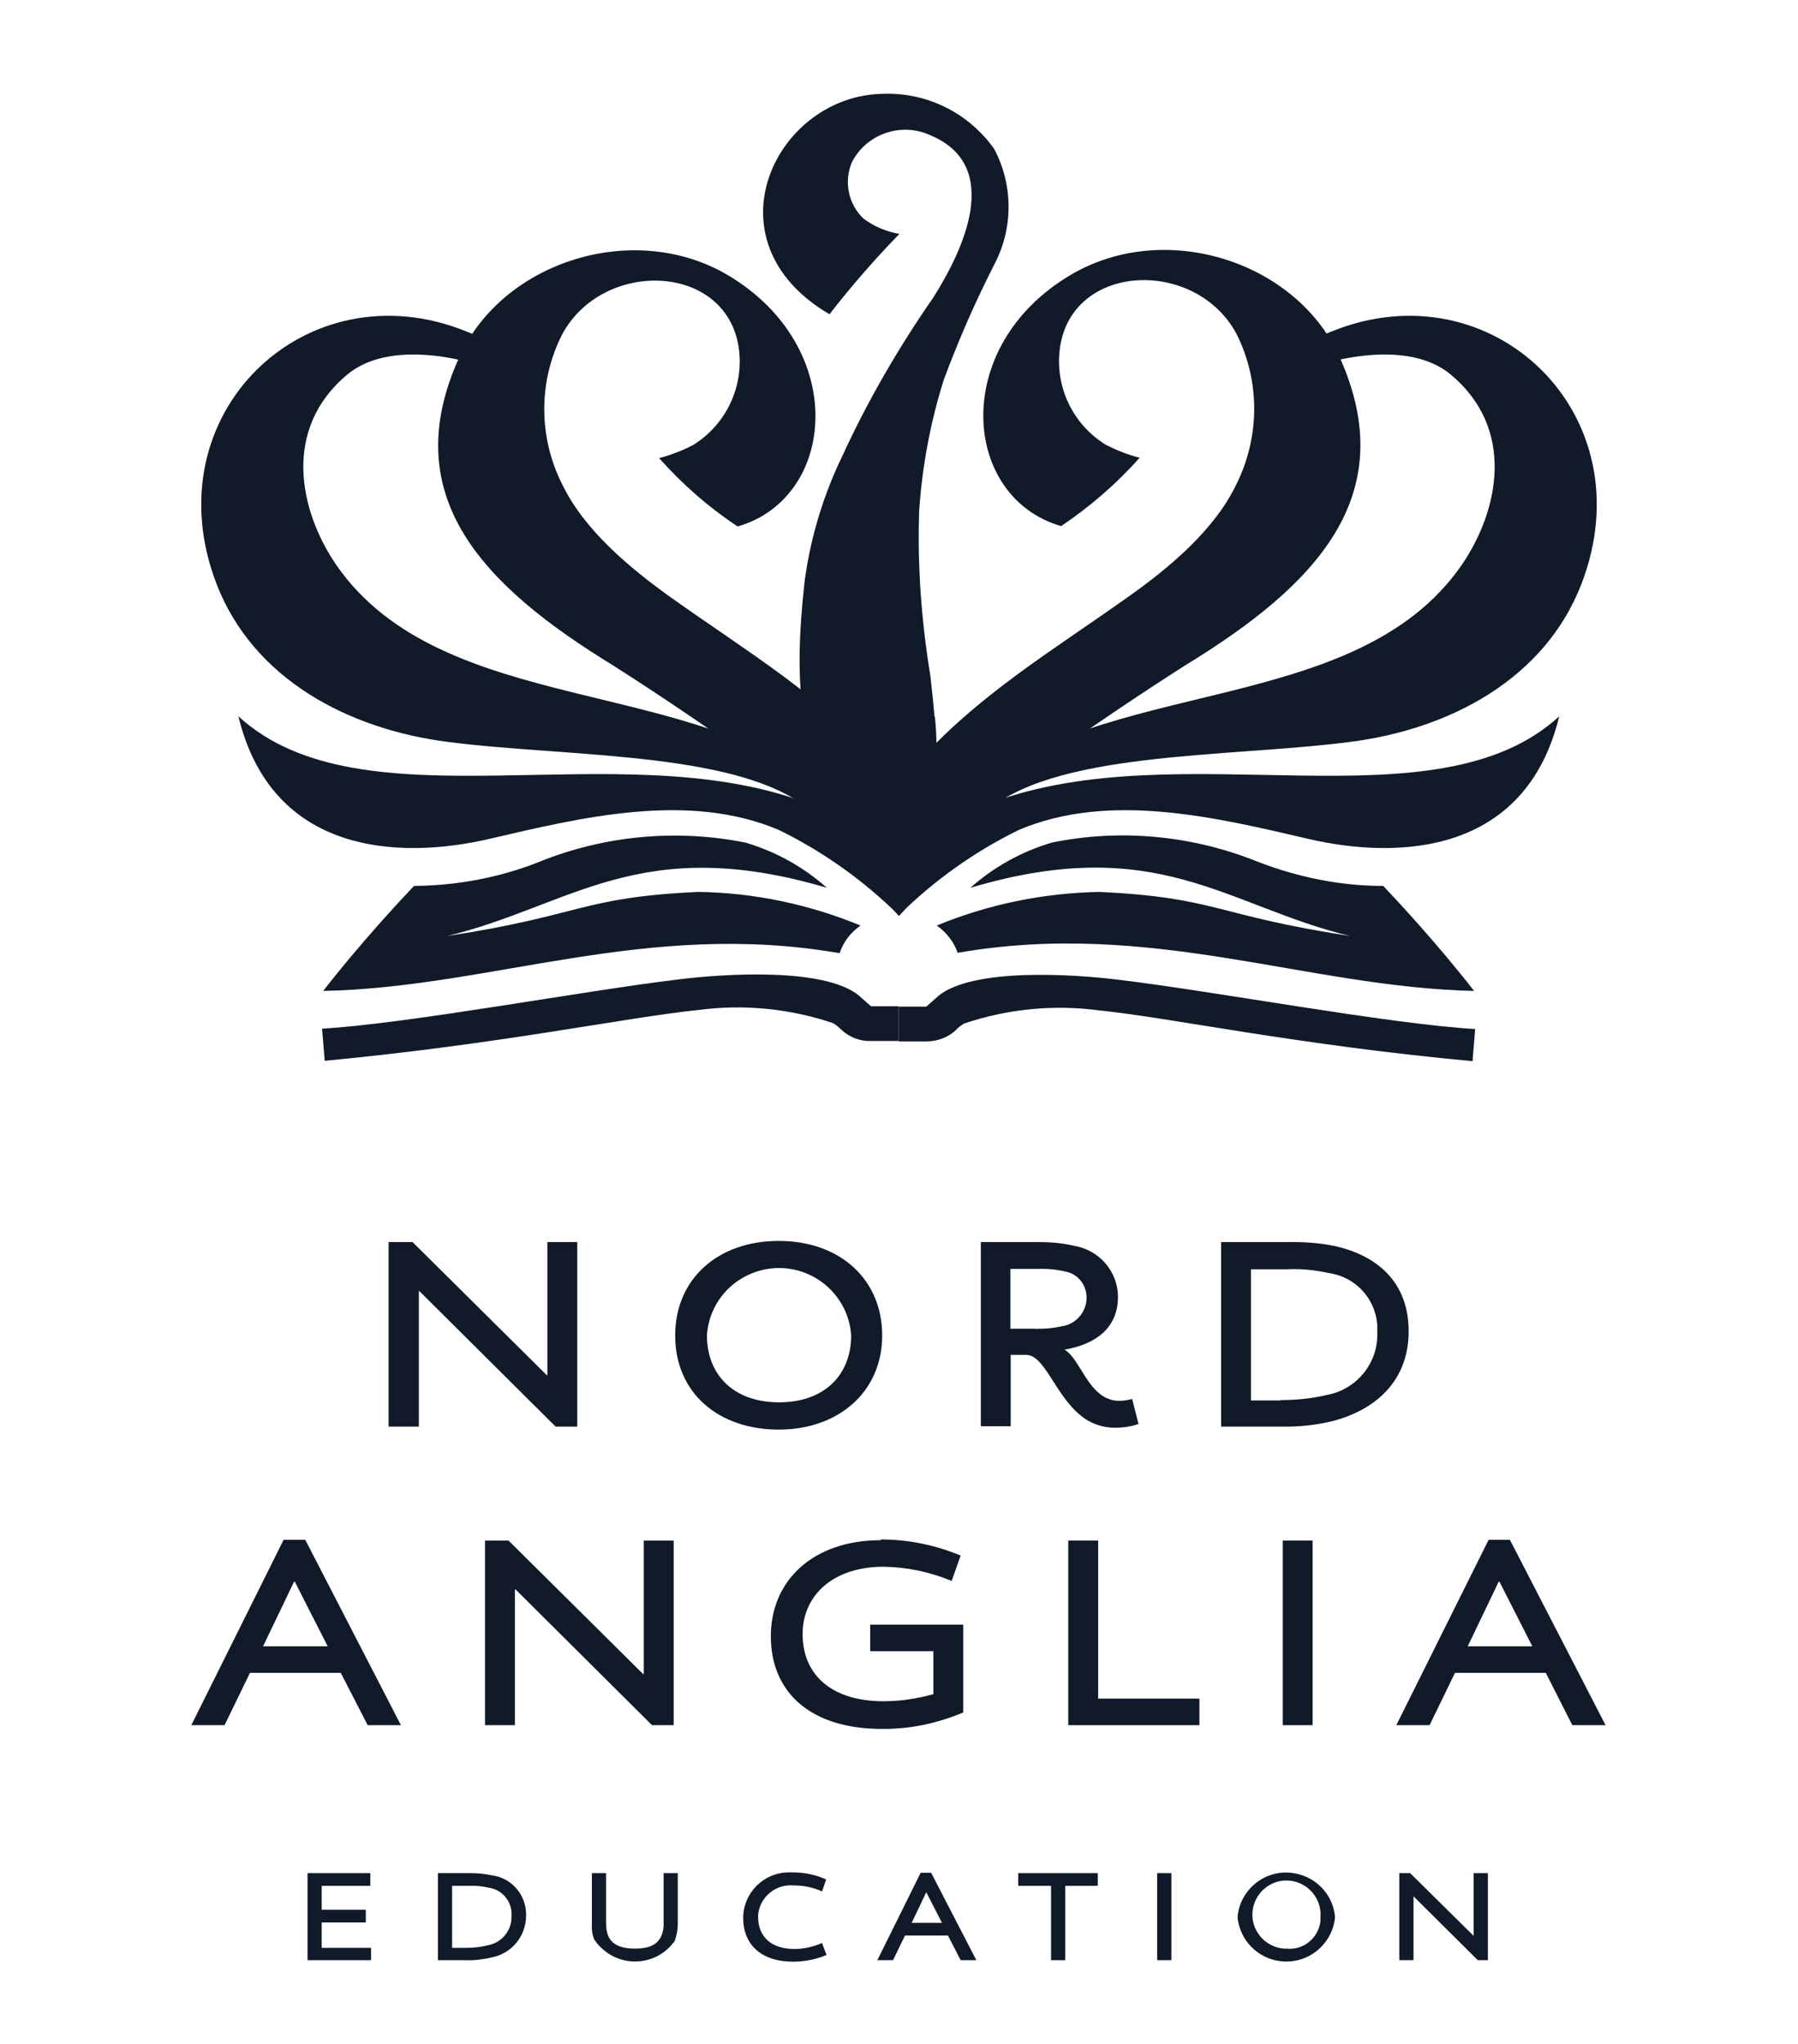
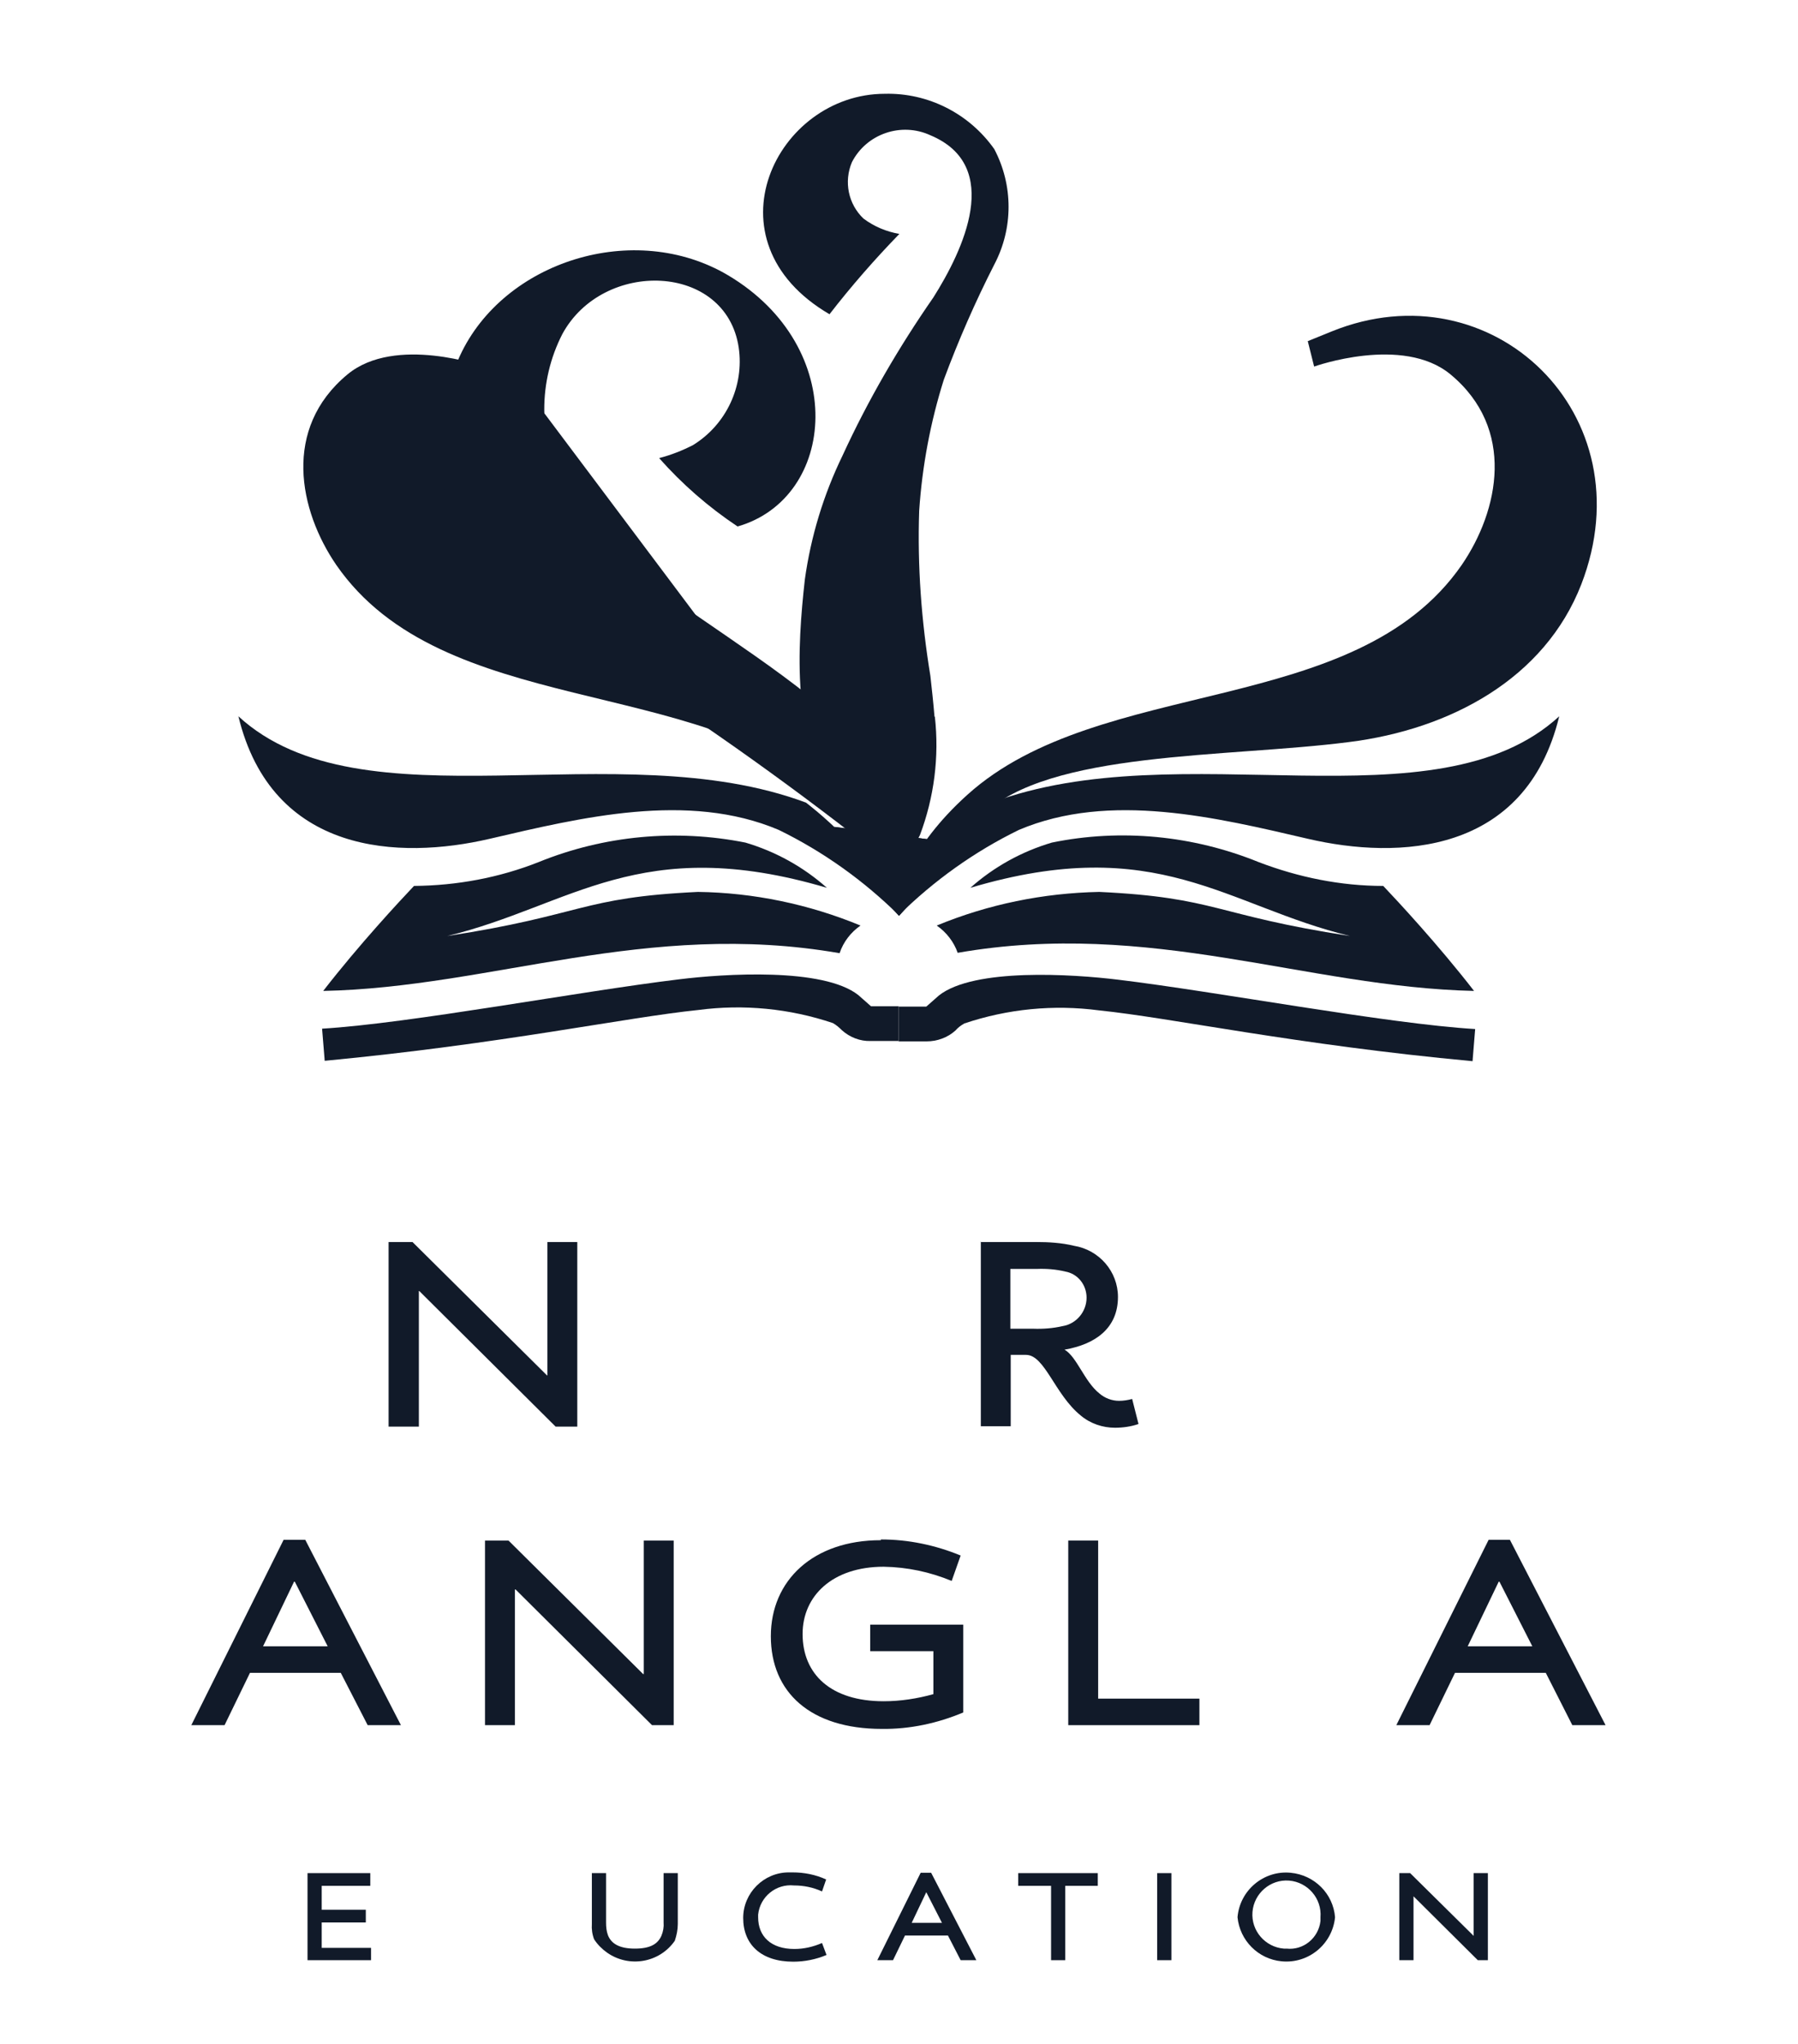
<svg xmlns="http://www.w3.org/2000/svg" id="Layer_1" version="1.1" viewBox="0 0 48.12 54.71">
  <defs>
    <style>
      .st0 {
        fill: #111a29;
      }
    </style>
  </defs>
  <g id="_组_10185" data-name="组_10185">
    <path id="_路径_21593" data-name="路径_21593" class="st0" d="M21.57,21.48c-5.06-1.89-11.88.73-15.19-2.31.9,3.71,4.31,3.84,6.72,3.28,2.45-.57,5.31-1.27,7.74-.24,1.19.58,2.28,1.36,3.22,2.29-.58-1.59-2.49-3.02-2.49-3.02" />
    <path id="_路径_21594" data-name="路径_21594" class="st0" d="M26.54,21.48c5.06-1.89,11.88.73,15.19-2.31-.9,3.71-4.31,3.84-6.72,3.28-2.45-.57-5.31-1.27-7.74-.24-1.19.58-2.28,1.36-3.22,2.29.58-1.59,2.49-3.02,2.49-3.02" />
    <path id="_路径_21595" data-name="路径_21595" class="st0" d="M25.89,21.27c3.56-3.21,10.38-2.03,13.23-6.15,1-1.46,1.45-3.65-.3-5.1-1.28-1.06-3.65-.21-3.65-.21l-.17-.68c.05-.02.59-.24.64-.26,4.29-1.74,8.44,2.22,6.68,6.77-.98,2.52-3.5,3.88-6.22,4.22-3.27.42-8.03.23-9.8,1.95s-2.24,2.13-2.24,2.13c0,0,.23-1.23,1.83-2.67" />
-     <path id="_路径_21596" data-name="路径_21596" class="st0" d="M22.23,21.27c-3.56-3.21-10.38-2.03-13.23-6.15-1-1.46-1.45-3.65.3-5.1,1.28-1.06,3.65-.21,3.65-.21l.17-.68c-.05-.02-.59-.24-.64-.26-4.29-1.74-8.44,2.22-6.68,6.77.98,2.52,3.5,3.88,6.22,4.22,3.27.42,8.03.23,9.8,1.95,1.77,1.73,2.24,2.13,2.24,2.13,0,0-.23-1.23-1.83-2.67" />
-     <path id="_路径_21597" data-name="路径_21597" class="st0" d="M24.37,23.06c2.36-1.88,4.82-3.64,7.36-5.26,3.45-2.11,5.83-4.52,4.1-8.29-1.17-2.53-4.67-3.64-7.18-2.15-3.24,1.92-2.9,5.96-.25,6.72.77-.52,1.48-1.13,2.1-1.83-.32-.08-.62-.2-.91-.35-.89-.55-1.37-1.57-1.22-2.61.34-2.27,3.63-2.38,4.72-.36.64,1.27.63,2.76,0,4.03-.59,1.23-1.8,2.24-2.92,3.03-2.01,1.43-4.05,2.64-5.69,4.51-.46.52.35,1.02.06,1.63-.04.08-.07.16-.1.24-.04.22-.06.45-.05.68" />
+     <path id="_路径_21596" data-name="路径_21596" class="st0" d="M22.23,21.27c-3.56-3.21-10.38-2.03-13.23-6.15-1-1.46-1.45-3.65.3-5.1,1.28-1.06,3.65-.21,3.65-.21l.17-.68" />
    <path id="_路径_21598" data-name="路径_21598" class="st0" d="M23.7,22.38c-.03-.08-.07-.16-.1-.24-.29-.62.52-1.11.06-1.63-1.64-1.87-3.68-3.08-5.69-4.51-1.12-.8-2.33-1.81-2.92-3.03-.64-1.26-.65-2.76,0-4.03,1.09-2.01,4.38-1.91,4.72.36.15,1.03-.33,2.06-1.22,2.61-.29.15-.6.27-.91.35.62.7,1.32,1.31,2.1,1.83,2.65-.76,2.99-4.79-.25-6.72-2.51-1.49-6.01-.38-7.18,2.15-1.74,3.77.64,6.17,4.1,8.29,2.54,1.62,5,3.38,7.36,5.26,0-.23-.01-.45-.05-.68" />
    <path id="_路径_21599" data-name="路径_21599" class="st0" d="M25.01,19.18c-.03-.37-.07-.73-.11-1.09-.24-1.46-.35-2.94-.3-4.42.08-1.19.3-2.37.66-3.51.39-1.05.84-2.08,1.35-3.08.51-.97.51-2.12,0-3.09-.67-.95-1.77-1.51-2.93-1.48-2.9,0-4.85,3.93-1.48,5.9.58-.75,1.21-1.47,1.87-2.15-.35-.06-.68-.2-.96-.41-.41-.39-.53-.99-.31-1.51.39-.76,1.32-1.08,2.1-.72,1.96.82.87,3.09.08,4.34-.93,1.34-1.75,2.75-2.43,4.23-.51,1.05-.85,2.17-1.01,3.32-.2,1.8-.37,4.35.86,5.87.68.83.88,1.6,1.32,2.56-.06-.13.8-1.37.9-1.59.38-1.01.52-2.09.4-3.17" />
    <path id="_路径_21600" data-name="路径_21600" class="st0" d="M24.06,24.51l-1.34-1.5-.39-.88,2.86.38,1.22-.09-1.96,1.66-.39.43Z" />
    <path id="_路径_21601" data-name="路径_21601" class="st0" d="M24.06,24.51l-1.34-1.5-.39-.88,2.86.38,1.22-.09-1.96,1.66-.39.43Z" />
    <path id="_路径_21602" data-name="路径_21602" class="st0" d="M18.68,23.87c-3.15.15-3.06.62-6.71,1.18,3.31-.8,5.15-2.77,10.16-1.29-.63-.56-1.37-.97-2.18-1.21-1.85-.37-3.78-.19-5.53.52-1.06.42-2.19.63-3.34.64-.37.39-1.47,1.57-2.43,2.81,4.49-.09,8.65-1.91,13.82-1.01.1-.3.3-.56.56-.74-1.38-.57-2.86-.88-4.35-.9" />
    <path id="_路径_21603" data-name="路径_21603" class="st0" d="M23.31,26.93l-.34-.3c-.94-.74-3.59-.57-4.8-.42-2.65.32-7.2,1.18-9.55,1.32h0s.07.86.07.86c4.74-.45,8.05-1.16,10-1.36,1.21-.16,2.44-.04,3.6.35.09.05.17.12.24.19.21.19.49.3.77.29h.75v-.93h-.74Z" />
    <path id="_路径_21604" data-name="路径_21604" class="st0" d="M37.02,23.71c-1.14,0-2.27-.23-3.34-.64-1.75-.71-3.68-.9-5.53-.52-.81.24-1.55.65-2.18,1.21,5.01-1.49,6.85.49,10.16,1.29-3.64-.56-3.56-1.03-6.71-1.18-1.5.03-2.97.33-4.35.9.26.18.46.44.56.73,5.16-.9,9.33.92,13.82,1.02-.96-1.24-2.06-2.42-2.43-2.81" />
    <path id="_路径_21605" data-name="路径_21605" class="st0" d="M39.48,27.54h0c-2.35-.14-6.9-1-9.55-1.32-1.22-.15-3.86-.32-4.8.42l-.34.3h-.74v.93h.75c.28,0,.56-.1.77-.29.07-.08.15-.14.24-.19,1.16-.39,2.39-.51,3.6-.35,1.95.2,5.26.92,10,1.36l.07-.86Z" />
    <path id="_路径_21606" data-name="路径_21606" class="st0" d="M10.41,33.24h.63l3.6,3.57h.01v-3.57h.8v4.94h-.58l-3.65-3.63h-.01v3.63h-.81v-4.94Z" />
-     <path id="_路径_21607" data-name="路径_21607" class="st0" d="M18.07,35.74c0-1.51,1.14-2.53,2.77-2.53s2.77,1.02,2.77,2.53-1.17,2.52-2.77,2.52-2.77-.97-2.77-2.52M22.78,35.74c-.07-1.07-1-1.87-2.06-1.8-.97.07-1.74.83-1.8,1.8,0,1.04.7,1.79,1.93,1.79s1.93-.75,1.93-1.79" />
    <path id="_路径_21608" data-name="路径_21608" class="st0" d="M26.24,33.24h1.49c.34,0,.68.02,1.01.1.68.11,1.18.69,1.18,1.37,0,.84-.61,1.27-1.43,1.41h0c.33.19.53.85.93,1.17.15.13.34.2.53.2.12,0,.24-.02.35-.05l.17.67c-.2.07-.42.1-.63.1-.33,0-.66-.11-.92-.33-.69-.56-.96-1.62-1.46-1.62h-.41v1.91h-.8v-4.94ZM27.65,35.56c.26.01.53-.01.79-.07.37-.06.64-.39.64-.76,0-.34-.23-.64-.57-.7-.25-.06-.5-.08-.76-.07h-.71v1.6h.61Z" />
-     <path id="_路径_21609" data-name="路径_21609" class="st0" d="M32.69,33.24h1.87c.41,0,.82.03,1.22.12,1.16.28,1.92,1.02,1.92,2.27s-.79,2.06-1.99,2.39c-.47.12-.95.17-1.43.16h-1.6v-4.94ZM34.27,37.47c.42,0,.84-.04,1.25-.14.81-.15,1.38-.88,1.34-1.69.04-.78-.52-1.46-1.3-1.57-.36-.08-.74-.12-1.11-.1h-.97v3.51h.78Z" />
    <path id="_路径_21610" data-name="路径_21610" class="st0" d="M7.61,41.21h.56l2.56,4.96h-.89l-.72-1.4h-2.43l-.68,1.4h-.89l2.47-4.96ZM8.77,44.06l-.88-1.73h-.02l-.83,1.73h1.73Z" />
    <path id="_路径_21611" data-name="路径_21611" class="st0" d="M12.98,41.23h.63l3.6,3.57h.02v-3.57h.8v4.94h-.58l-3.65-3.63h-.02v3.63h-.8v-4.94Z" />
    <path id="_路径_21612" data-name="路径_21612" class="st0" d="M23.58,41.2c.73,0,1.45.15,2.13.43l-.24.68c-.58-.24-1.19-.37-1.82-.38-1.37,0-2.17.78-2.17,1.8,0,1.08.76,1.8,2.17,1.8.45,0,.9-.07,1.33-.19v-1.15h-1.69v-.71h2.49v2.35c-.69.29-1.43.45-2.18.44-1.91,0-2.97-.98-2.97-2.48s1.14-2.57,2.94-2.57" />
    <path id="_路径_21613" data-name="路径_21613" class="st0" d="M28.59,41.23h.8v4.23h2.71v.71h-3.51v-4.94Z" />
-     <rect id="_矩形_5310" data-name="矩形_5310" class="st0" x="34.33" y="41.23" width=".8" height="4.94" />
    <path id="_路径_21614" data-name="路径_21614" class="st0" d="M39.85,41.21h.56l2.56,4.96h-.89l-.71-1.4h-2.43l-.68,1.4h-.89l2.47-4.96ZM41.01,44.06l-.88-1.73h-.02l-.83,1.73h1.73Z" />
    <path id="_路径_21615" data-name="路径_21615" class="st0" d="M8.23,50.13h1.68v.34h-1.3v.64h1.18v.34h-1.18v.68h1.32v.33h-1.7v-2.33Z" />
-     <path id="_路径_21616" data-name="路径_21616" class="st0" d="M11.72,50.13h.88c.19,0,.38.02.57.06.53.07.92.53.91,1.07,0,.56-.39,1.03-.94,1.13-.22.05-.45.08-.67.07h-.75v-2.33ZM12.47,52.13c.2,0,.4-.02.59-.07.38-.07.65-.41.63-.8.02-.37-.25-.69-.61-.74-.17-.04-.35-.06-.52-.05h-.46v1.66h.37Z" />
    <path id="_路径_21617" data-name="路径_21617" class="st0" d="M15.9,51.9c-.05-.13-.07-.27-.06-.41v-1.36h.38v1.32c0,.12.01.23.05.34.09.23.31.36.72.36s.61-.12.71-.34c.05-.12.07-.24.06-.36v-1.32h.38v1.36c0,.15-.03.3-.08.45-.41.59-1.22.73-1.81.32-.14-.1-.26-.22-.35-.36" />
    <path id="_路径_21618" data-name="路径_21618" class="st0" d="M21.21,50.11c.31,0,.62.06.9.19l-.11.32c-.24-.11-.49-.16-.75-.16-.48-.05-.91.3-.96.78,0,.02,0,.05,0,.07,0,.51.34.85.97.85.26,0,.51-.06.74-.16l.12.32c-.28.12-.59.18-.89.18-.86,0-1.34-.46-1.34-1.17,0-.67.55-1.22,1.22-1.22.04,0,.07,0,.11,0" />
    <path id="_路径_21619" data-name="路径_21619" class="st0" d="M24.66,50.12h.26l1.21,2.34h-.42l-.34-.66h-1.15l-.32.66h-.42l1.16-2.34ZM25.21,51.46l-.42-.82h0l-.39.82h.82Z" />
    <path id="_路径_21620" data-name="路径_21620" class="st0" d="M28.13,50.47h-.88v-.34h2.13v.34h-.87v1.99h-.38v-1.99Z" />
    <rect id="_矩形_5311" data-name="矩形_5311" class="st0" x="30.97" y="50.13" width=".38" height="2.33" />
    <path id="_路径_21621" data-name="路径_21621" class="st0" d="M33.12,51.31c.06-.72.7-1.26,1.42-1.19.64.06,1.14.56,1.19,1.19-.07.72-.71,1.25-1.43,1.18-.63-.06-1.12-.56-1.18-1.18M35.34,51.31c.04-.5-.34-.94-.84-.98-.5-.04-.94.34-.98.84-.04.5.34.94.84.98.02,0,.05,0,.07,0,.46.05.86-.29.91-.74,0-.03,0-.07,0-.1" />
    <path id="_路径_21622" data-name="路径_21622" class="st0" d="M37.44,50.13h.3l1.7,1.68h0v-1.68h.38v2.33h-.27l-1.72-1.71h0v1.71h-.38v-2.33Z" />
  </g>
</svg>